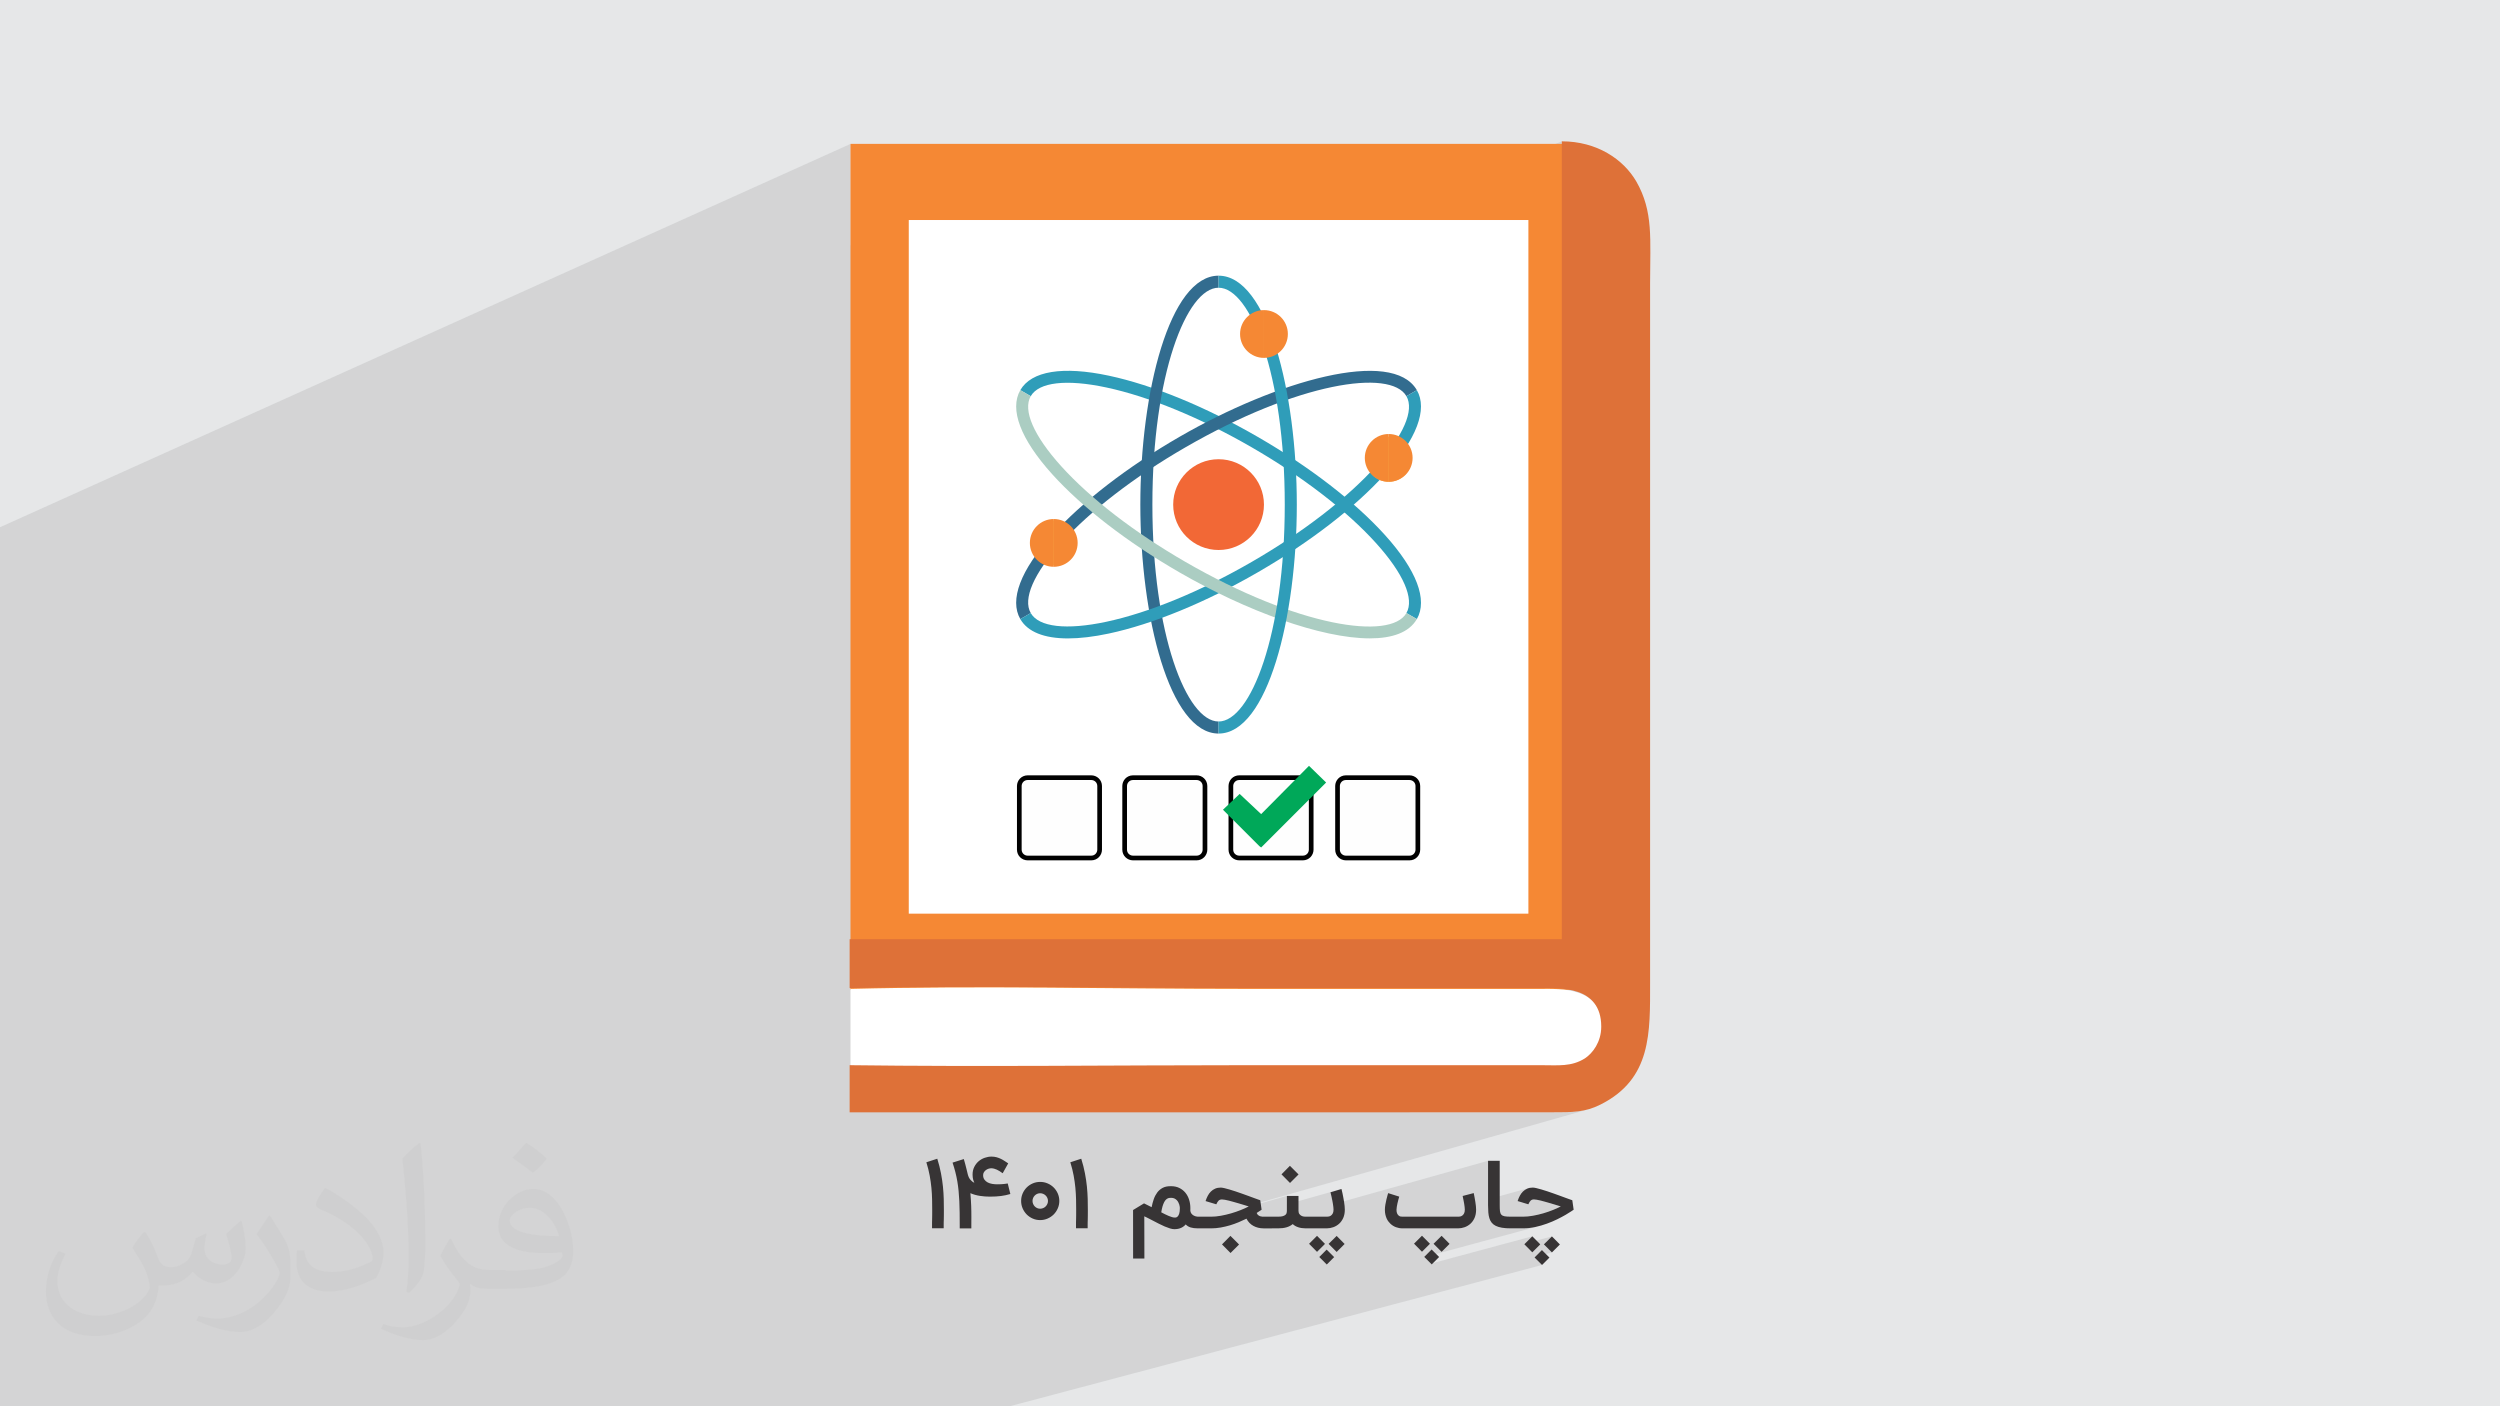
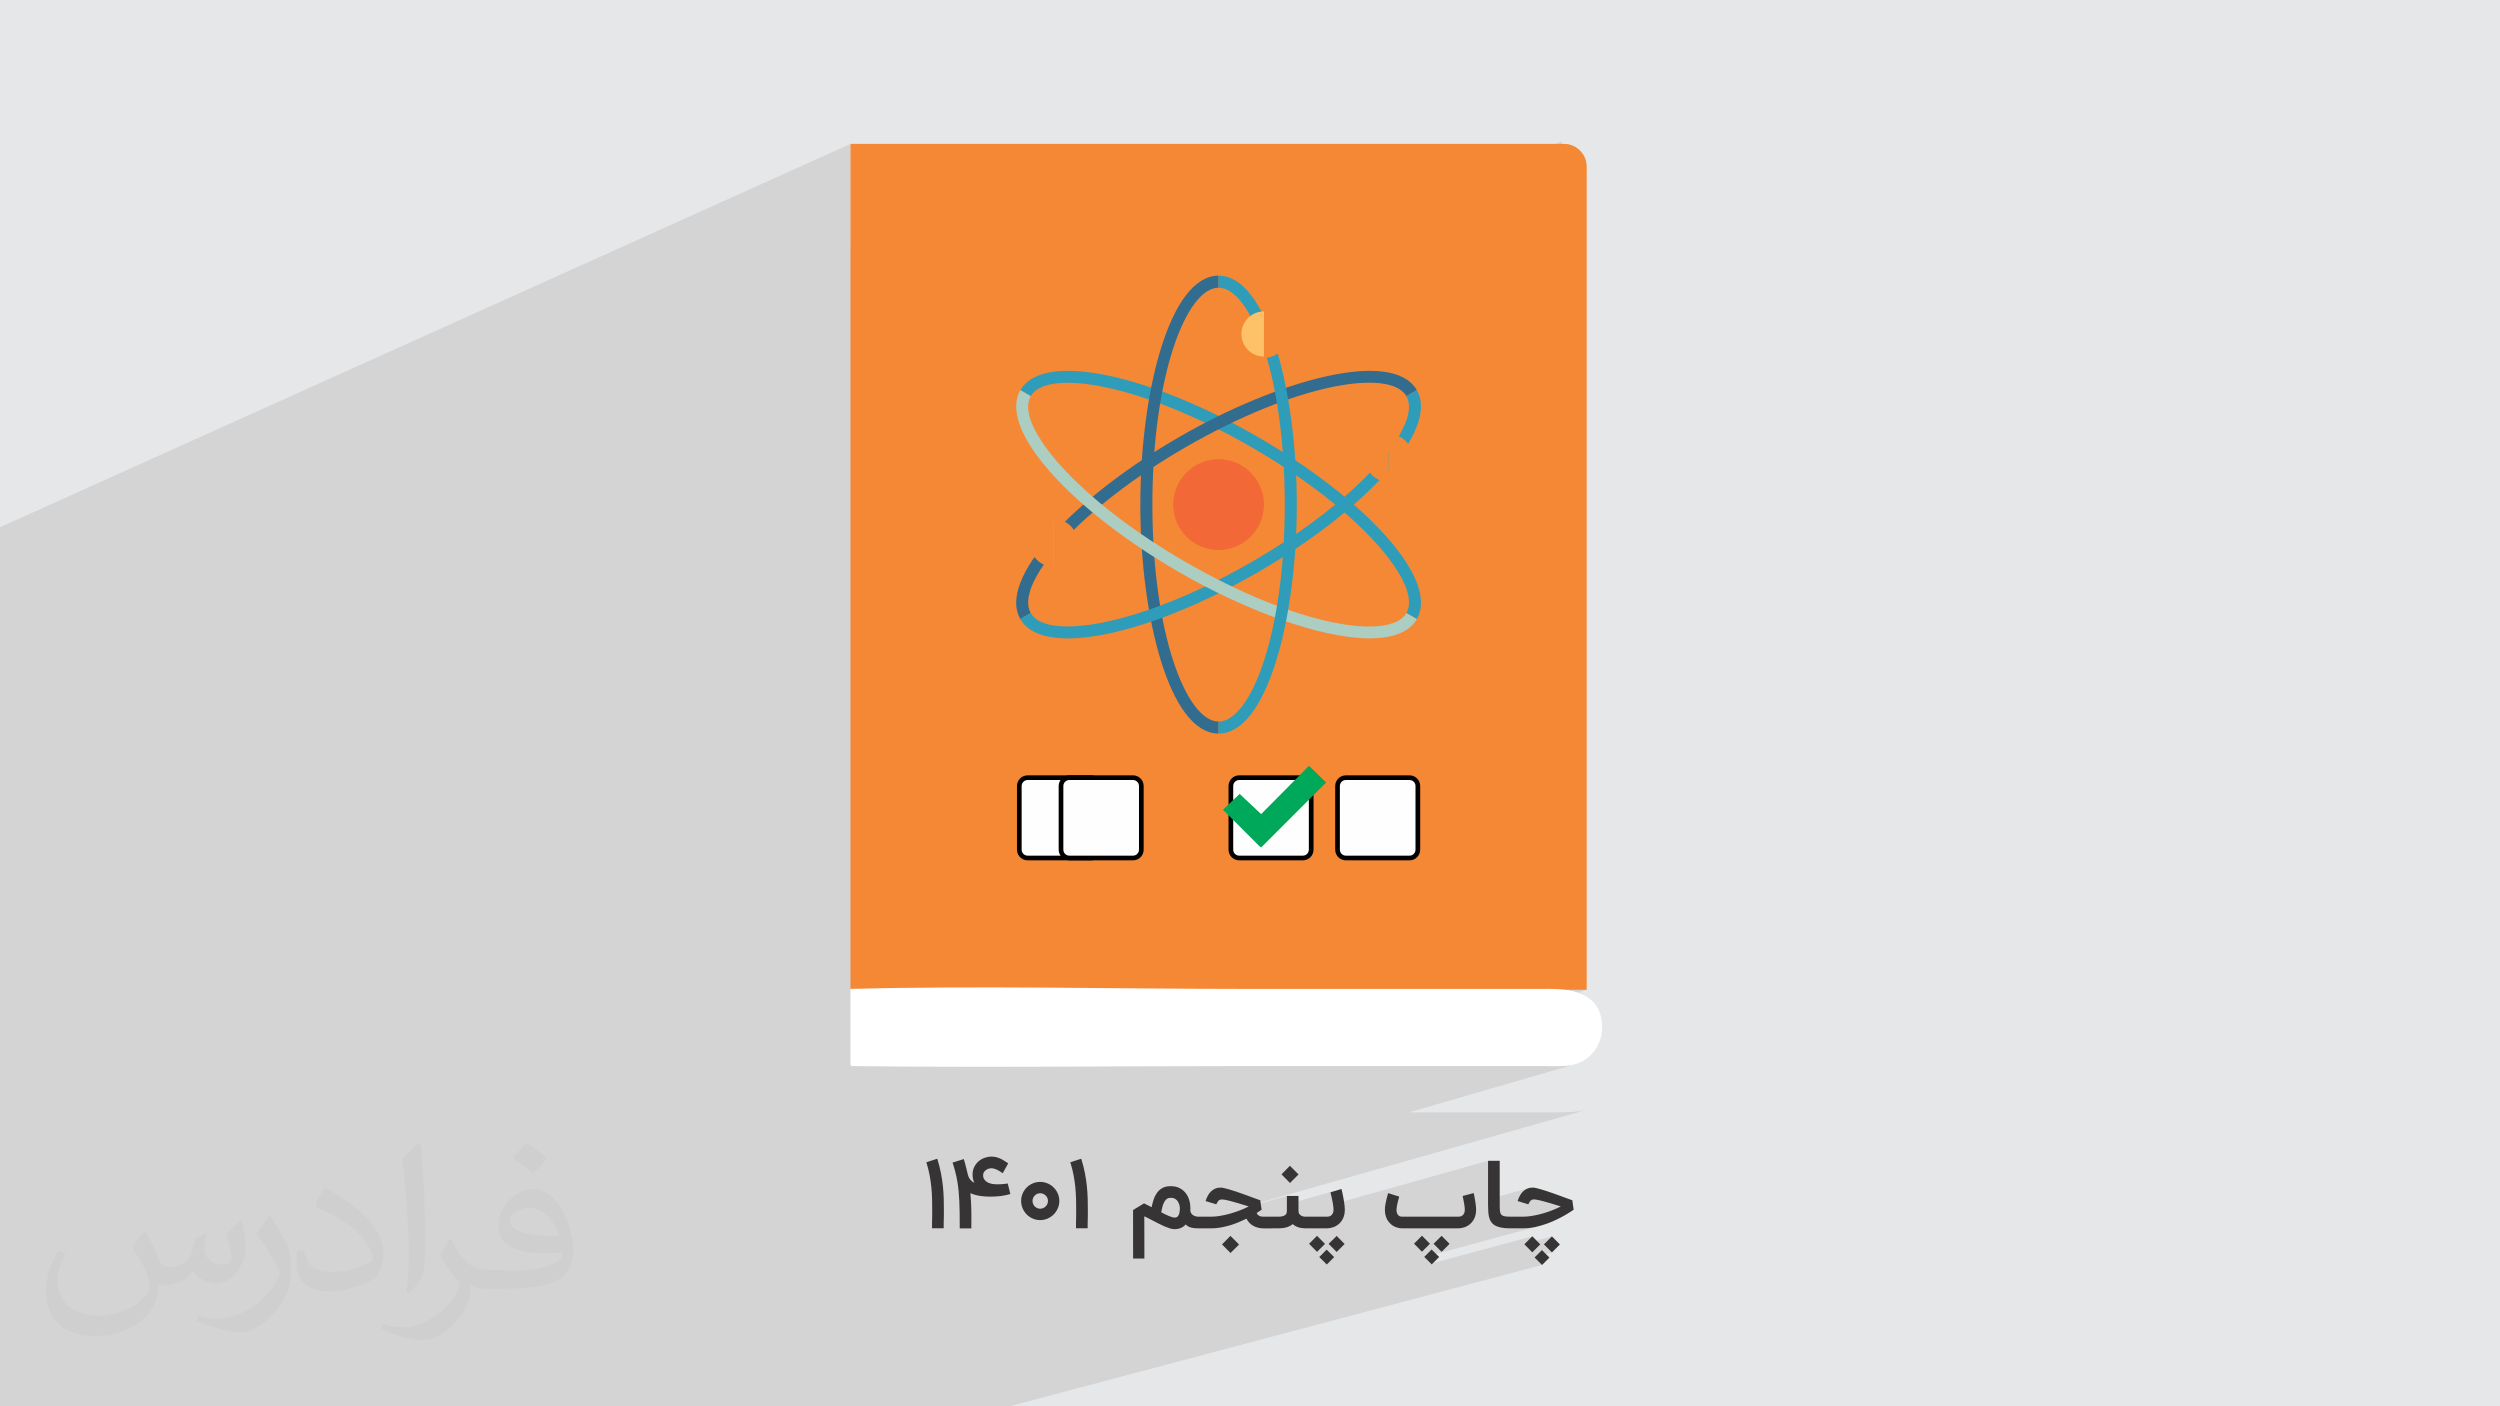
<svg xmlns="http://www.w3.org/2000/svg" xml:space="preserve" width="3.703in" height="2.083in" version="1.1" style="shape-rendering:geometricPrecision; text-rendering:geometricPrecision; image-rendering:optimizeQuality; fill-rule:evenodd; clip-rule:evenodd" viewBox="0 0 3703.33 2083.19">
  <defs>
    <style type="text/css">
   
    .str0 {stroke:#010101;stroke-width:6.94;stroke-miterlimit:2.613}
    .fil4 {fill:#F58834}
    .fil6 {fill:#DE7138}
    .fil15 {fill:#00A859}
    .fil0 {fill:#E6E7E8}
    .fil14 {fill:#FEFEFE}
    .fil5 {fill:white}
    .fil3 {fill:#373435;fill-rule:nonzero}
    .fil11 {fill:#FDC168;fill-rule:nonzero}
    .fil10 {fill:#FBB34D;fill-rule:nonzero}
    .fil13 {fill:#F58834;fill-rule:nonzero}
    .fil12 {fill:#F26836;fill-rule:nonzero}
    .fil9 {fill:#ABCDC2;fill-rule:nonzero}
    .fil7 {fill:#2F9DB9;fill-rule:nonzero}
    .fil8 {fill:#326C8F;fill-rule:nonzero}
    .fil2 {fill:#373435;fill-opacity:0.031}
    .fil1 {fill:#373435;fill-opacity:0.102}
   
  </style>
  </defs>
  <g id="Layer_x0020_1">
    <polygon class="fil0" points="-0,0 3703.33,0 3703.33,2083.19 -0,2083.19 " />
    <polygon class="fil1" points="58.06,2083.19 16.87,2083.19 -0,2083.19 -0,2058.45 -0,2041.93 -0,2040.61 -0,1982.36 -0,1981.24 -0,1980.89 -0,1978.3 -0,1947.11 -0,1946.63 -0,1921.57 -0,1908.11 -0,1904.89 -0,1904.4 -0,1882.66 -0,1882.66 -0,1881.55 -0,1880.06 -0,1878.61 -0,1874.6 -0,1872.26 -0,1864.91 -0,1861.65 -0,1861.12 -0,1834.59 -0,1833.55 -0,1830.57 -0,1823.3 -0,1820.63 -0,1817.51 -0,1816.96 -0,1816.43 -0,1812.24 -0,1799.71 -0,1794.16 -0,1789.65 -0,1786.26 -0,1778.91 -0,1775.43 -0,1740.84 -0,1733.42 -0,1718.36 -0,1716.15 -0,1702.59 -0,1701.23 -0,1694.48 -0,1686.98 -0,1671.53 -0,1664.66 -0,1661.5 -0,1656.17 -0,1649.76 -0,1552.08 -0,1547.19 -0,1542.43 -0,1531.17 -0,1529.63 -0,1518.89 -0,1498.61 -0,1492.7 -0,1488.96 -0,1485.25 -0,1485.14 -0,1483.31 -0,1482.63 -0,1479.94 -0,1463.6 -0,1458.46 -0,1445.67 -0,1443.46 -0,1434.39 -0,1432.59 -0,1432.3 -0,1430.62 -0,1426.8 -0,1425.49 -0,1423.48 -0,1411.32 -0,1395.62 -0,1391.43 -0,1391.07 -0,1390.43 -0,1387.95 -0,1385.52 -0,1377.63 -0,1372.57 -0,1371.8 -0,1371.43 -0,1369.63 -0,1335.71 -0,1329.98 -0,1320.26 -0,1314.05 -0,1275.71 -0,1273.95 -0,1273.48 -0,1271.85 -0,1234.4 -0,1232.94 -0,1232.28 -0,1232.02 -0,1214.69 -0,1214.15 -0,1212.38 -0,1204.51 -0,1198.59 -0,1191.47 -0,1182.25 -0,1164.33 -0,1162.54 -0,1149.41 -0,1146.35 -0,913.24 -0,780.98 1259.85,213.16 1259.85,363.59 1346.19,325.92 2029.04,325.92 2313.57,209.35 2313.57,1391.29 2077.68,1463.65 2280.56,1463.65 2286.4,1463.63 2292.87,1463.61 2299.84,1463.7 2307.16,1464.01 2314.7,1464.63 2322.31,1465.66 2324.9,1466.19 2350.39,1466.19 2338.3,1469.81 2344.22,1472.24 2350.75,1475.93 2356.65,1480.53 2361.79,1486.15 2366.04,1492.88 2369.24,1500.83 2371.26,1510.09 2371.97,1520.78 2371.82,1524.99 2371.4,1529.05 2370.72,1532.95 2369.81,1536.69 2368.68,1540.27 2367.35,1543.68 2365.85,1546.92 2364.19,1549.98 2362.41,1552.87 2360.5,1555.57 2358.51,1558.09 2356.44,1560.42 2354.32,1562.55 2352.17,1564.49 2350,1566.22 2347.85,1567.76 2344.06,1569.96 2340.28,1571.83 2336.51,1573.41 2332.74,1574.7 2317.99,1578.98 2319.61,1578.86 2323.49,1578.43 2327.3,1577.81 2331.04,1577 2334.72,1575.96 2087.37,1647.73 2295.8,1647.73 2297.07,1647.73 2303.08,1647.73 2308.77,1647.71 2314.16,1647.66 2319.28,1647.56 2324.17,1647.38 2328.84,1647.13 2333.34,1646.78 2337.69,1646.3 2341.92,1645.7 2346.06,1644.94 2350.15,1644.02 2354.2,1642.91 1848.07,1786.57 1848.19,1786.61 1849,1786.86 1849.78,1787.11 1848.51,1787.77 1847.69,1788.18 1906.3,1771.55 1906.3,1784.14 1987.15,1761.29 1970.83,1766.19 1970.91,1766.47 1970.99,1766.78 1971.07,1767.11 1971.17,1767.47 1971.27,1767.85 1971.37,1768.27 1971.48,1768.7 1971.59,1769.17 1971.71,1769.65 1971.83,1770.14 1971.95,1770.64 1972.07,1771.16 1972.2,1771.7 1972.32,1772.25 1972.44,1772.81 1972.56,1773.39 1972.69,1773.98 1972.81,1774.57 1972.94,1775.18 1973.07,1775.79 1973.2,1776.41 1973.32,1777.04 1973.45,1777.68 1973.58,1778.32 1973.7,1778.97 1973.83,1779.61 1973.95,1780.26 1974.07,1780.89 1974.19,1781.53 1974.3,1782.17 1974.41,1782.8 1974.52,1783.43 1974.61,1784 2204.3,1719.48 2204.3,1776.58 2264.19,1760.06 2263.24,1760.38 2262.32,1760.75 2261.43,1761.16 2260.57,1761.61 2259.74,1762.09 2258.93,1762.61 2258.15,1763.16 2257.4,1763.74 2256.67,1764.37 2255.97,1765.03 2255.3,1765.72 2254.66,1766.43 2254.04,1767.18 2253.44,1767.96 2252.87,1768.77 2252.33,1769.61 2251.81,1770.48 2251.32,1771.38 2250.85,1772.3 2250.4,1773.24 2249.97,1774.19 2249.56,1775.15 2249.16,1776.13 2248.79,1777.13 2248.43,1778.14 2248.09,1779.17 2254.84,1781.2 2270.02,1777.04 2270.34,1776.97 2270.67,1776.91 2271.02,1776.85 2271.38,1776.81 2271.75,1776.79 2272.13,1776.77 2272.52,1776.76 2272.92,1776.77 2273.35,1776.79 2273.82,1776.83 2274.33,1776.88 2274.87,1776.94 2275.44,1777.03 2276.04,1777.13 2276.69,1777.25 2277.35,1777.37 2278.04,1777.51 2278.76,1777.65 2279.49,1777.81 2280.25,1777.98 2281.03,1778.16 2281.84,1778.35 2282.67,1778.55 2283.5,1778.76 2284.35,1778.99 2285.22,1779.22 2286.11,1779.45 2287.01,1779.69 2287.93,1779.94 2288.86,1780.2 2289.81,1780.48 2290.76,1780.74 2291.72,1781.01 2292.68,1781.28 2293.64,1781.56 2294.6,1781.84 2295.57,1782.12 2296.54,1782.4 2297.52,1782.69 2298.48,1782.97 2299.44,1783.26 2300.4,1783.55 2301.36,1783.84 2302.31,1784.13 2303.25,1784.41 2304.19,1784.7 2305.11,1784.98 2306.03,1785.27 2306.93,1785.55 2307.81,1785.82 2308.69,1786.09 2309.54,1786.35 2310.38,1786.61 2311.21,1786.86 2312.03,1787.11 2310.75,1787.77 2309.41,1788.43 2308.02,1789.09 2306.58,1789.75 2305.08,1790.42 2303.52,1791.09 2301.91,1791.76 2300.24,1792.44 2298.54,1793.11 2296.81,1793.76 2295.07,1794.4 2293.3,1795.02 2291.51,1795.62 2289.69,1796.21 2287.85,1796.78 2285.98,1797.34 2284.11,1797.87 2235.25,1811.16 2235.25,1819.55 2236.16,1819.57 2238.03,1819.59 2256.28,1819.59 2258.53,1819.56 2260.78,1819.46 2263.04,1819.31 2265.28,1819.09 2267.53,1818.81 2269.78,1818.46 2272.01,1818.07 2274.25,1817.61 2276.48,1817.09 2278.69,1816.55 2280.87,1815.97 2110.09,1862.18 2119.7,1871.81 2269.85,1831.35 2258.97,1842.23 2298.93,1831.49 2287,1843.28 2298.93,1855.24 2274.04,1861.89 2273.2,1862.72 2284.28,1873.83 1495.5,2083.19 1446.38,2083.19 1444.24,2083.19 1418.47,2083.19 1416.82,2083.19 1391.9,2083.19 1364.72,2083.19 1362.45,2083.19 1340.4,2083.19 1335.26,2083.19 1293.18,2083.19 1291.86,2083.19 1290.09,2083.19 1266.23,2083.19 1264.51,2083.19 1263.69,2083.19 1262.69,2083.19 1238.36,2083.19 1235.34,2083.19 1224.81,2083.19 1211.2,2083.19 1209.5,2083.19 1205.72,2083.19 1198.18,2083.19 1196.25,2083.19 1182.34,2083.19 1170.91,2083.19 1153.54,2083.19 1148.23,2083.19 1146.81,2083.19 1140.76,2083.19 1139.17,2083.19 1121.39,2083.19 1119.41,2083.19 1095.64,2083.19 1092.73,2083.19 1068.5,2083.19 1067.34,2083.19 1042.6,2083.19 1040.17,2083.19 1020.32,2083.19 1006.54,2083.19 992.02,2083.19 989.53,2083.19 962.28,2083.19 957.24,2083.19 952.62,2083.19 950.01,2083.19 942.56,2083.19 939.93,2083.19 933.09,2083.19 929.61,2083.19 922.58,2083.19 915.49,2083.19 909.3,2083.19 899.97,2083.19 898.56,2083.19 883.77,2083.19 871.08,2083.19 861.44,2083.19 848.9,2083.19 847.98,2083.19 843.83,2083.19 841.16,2083.19 817.76,2083.19 815.45,2083.19 807.85,2083.19 806.83,2083.19 806.34,2083.19 803.07,2083.19 785.54,2083.19 768.27,2083.19 767.18,2083.19 760.82,2083.19 752.89,2083.19 751.46,2083.19 736.43,2083.19 723.37,2083.19 712.49,2083.19 700.26,2083.19 692.5,2083.19 679.58,2083.19 677.87,2083.19 676.71,2083.19 672.18,2083.19 667.97,2083.19 660.09,2083.19 651.67,2083.19 637.2,2083.19 637.03,2083.19 603.66,2083.19 593.48,2083.19 586.53,2083.19 581.14,2083.19 573.7,2083.19 553.2,2083.19 538.66,2083.19 535.32,2083.19 519.57,2083.19 497.41,2083.19 481.62,2083.19 464.99,2083.19 458.93,2083.19 442.89,2083.19 442.72,2083.19 430.2,2083.19 411.61,2083.19 373.12,2083.19 367.64,2083.19 366.25,2083.19 332.26,2083.19 327.1,2083.19 288.75,2083.19 288.39,2083.19 235.46,2083.19 224.51,2083.19 214.35,2083.19 213.63,2083.19 180.33,2083.19 178.52,2083.19 177.44,2083.19 " />
    <path class="fil2" d="M216.02 1826.17c7,11 12,21 16,32 3,7 5,19 21,19 5,0 11,-1 17,-5 7,-3 12,-9 14,-17l6 -21 15 -7 1 1c-2,8 -3,16 -3,21 0,18 15,24 27,24 7,0 13,-3 13,-10 0,-8 -4,-22 -8,-35 7,-7 14,-14 22,-20l1 1c4,15 6,30 6,40 0,10 -4,20 -8,27 -7,14 -20,25 -36,25 -12,0 -25,-6 -34,-17l-1 0c-9,11 -22,20 -43,20l-7 0c-1,14 -4,24 -9,33 -13,25 -50,42 -85.01,42 -49,0 -73.01,-28 -73.01,-66 0,-23 8,-45 19,-60l10 4c-7,14 -12,27 -12,40 0,35 29,52 62,52 31,0 68.01,-19 75.01,-42 -3,-25 -12,-36 -26,-59 4,-7 10,-15 17,-23l1 0 0 0 0 0 0 0 0 0 2 1 0 0 0.02 -0.01zm564.05 -133.01c10,6 20,14 30,23 -6,8 -12,15 -21,21 -10,-8 -20,-15 -30,-22 7,-8 14,-15 20,-22l0 0 0 0 0 0 0 0 1 0 0 0 0 -0zm5 96.01c-17,0 -30,11 -30,19 0,17 33,23 73.01,23 -5,-20 -22,-42 -43,-42zm-37 93.01c22,0 41,-1 55,-4 16,-4 30,-12 30,-18 0,-1 0,-3 -1,-5 -9,1 -19,1 -29,1 -29,0 -52,-7 -61,-23 -2,-5 -4,-10 -4,-16 0,-16 7,-32 19,-42 10,-9 21,-14 33,-14 20,0 37,16 48,42 6,14 11,30 11,51 0,14 -4,25 -12,34 -16,15 -45,21 -90.01,21l-20 0 0 0 -5 0c-11,0 -19,-2 -25,-7l-1 0c0,3 1,5 1,7 0,10 -3,23 -10,33 -20,30 -42,43 -60,43 -19,0 -42,-7 -63,-17l4 -7c7,3 16,5 29,5 34,0 78.01,-33 84.01,-64 -1,-3 -4,-6 -7,-10 -10,-12 -16,-22 -22,-32 5,-10 10,-18 14,-25l2 0c14,29 28,46 57,46l5 0 0 0 21 0 0 0 0 0 0 0 0 0 -3 1 0 0 -0 -0zm-146.01 31c2,-14 3,-29 3,-43l0 -21c0,-39 -5,-96.01 -9,-133.01 7,-8 17,-17 25,-23l2 1c5,47 7,101.01 7,151.01 0,13 -1,26 -2,35 -1,12 -8,21 -22,35l-3 -1 -1 -1 0 0 -0 0zm-151.02 -62.01c1,18 10,33 41,33 20,0 36,-5 55,-14 3,-1 5,-3 5,-5 0,-12 -9,-27 -24,-41 -14,-13 -34,-25 -52,-32 -6,-3 -8,-5 -8,-8 0,-5 7,-16 13,-24l2 0c20,11 43,27 60,44 15,16 25,33 25,51 0,13 -4,26 -11,38 -22,11 -46,20 -70.01,20 -29,0 -48,-14 -48,-45 0,-3 0,-9 1,-16l10 0 0 0 0 0 0 0 0 0 1 -1 0 0 0 0zm-52 -52l18 29c7,11 13,22 13,41l0 24c0,19 -12,39 -32,60 -15,14 -29,20 -42,20 -19,0 -40,-6 -65,-17l3 -7c8,2 17,4 28,4 36,0 72.01,-26 89.01,-58 2,-4 3,-7 3,-9 0,-4 -2,-8 -4,-11 -9,-17 -19,-33 -30,-47 6,-9 12,-18 18,-27l1 0 0 0 0 0 0 0 0 0 0 -2 0 0 0 -0z" />
    <g id="_2533695271200">
      <path class="fil3" d="M1380.66 1819.5c0,-0.76 0,-1.7 0,-2.78 0,-1.05 0,-2.15 0,-3.31 0,-1.17 0,-2.3 0.02,-3.41 0.03,-1.1 0.06,-2.12 0.09,-3.06l0 0.06c0.06,-2.21 0.08,-4.51 0.11,-6.89 0.03,-2.38 0.03,-4.9 0.03,-7.54 0,-5.1 -0.06,-10.38 -0.17,-15.82 -0.11,-5.47 -0.45,-11.13 -0.99,-17.03 -0.57,-5.92 -1.42,-12.02 -2.58,-18.34 -1.16,-6.32 -2.81,-12.87 -4.93,-19.67l16.18 -5.27c2.35,7.54 4.2,14.76 5.5,21.68 1.33,6.92 2.29,13.52 2.92,19.83 0.62,6.32 1.02,12.39 1.16,18.17 0.15,5.78 0.2,11.34 0.2,16.64 0,2.67 0,5.19 -0.03,7.63 -0.03,2.41 -0.06,4.74 -0.11,6.97 -0.03,0.91 -0.09,1.93 -0.11,3 0,1.11 -0.03,2.18 -0.03,3.31 0,1.1 0,2.15 0,3.17 0,1.02 0,1.9 0,2.64l-17.26 0zm96.24 -65.15c1.3,0 2.58,-0.03 3.82,-0.06 1.25,0 2.5,-0.06 3.74,-0.17 1.24,-0.08 2.55,-0.2 3.91,-0.37 1.39,-0.17 2.84,-0.39 4.42,-0.65l3.88 15.62c-2.41,0.68 -4.7,1.28 -6.94,1.76 -2.21,0.48 -4.51,0.88 -6.86,1.19 -2.38,0.28 -4.87,0.52 -7.54,0.69 -2.67,0.17 -5.67,0.26 -8.98,0.26 -4.82,0 -9.72,-0.37 -14.68,-1.11 -4.99,-0.76 -9.72,-2.09 -14.2,-4.02 0.28,3.74 0.51,7.17 0.74,10.26 0.2,3.09 0.34,6.04 0.45,8.81 0.09,2.78 0.14,5.47 0.2,8.13 0.06,2.64 0.06,5.35 0.06,8.16 0,1.96 0,3.94 -0.03,5.95 -0.02,2.02 -0.02,4.2 -0.02,6.55l0 4.31 -17.21 0 0 -4.37c0,-6.8 -0.06,-13.18 -0.11,-19.1 -0.06,-5.93 -0.23,-11.51 -0.48,-16.78 -0.26,-5.27 -0.63,-10.32 -1.07,-15.14 -0.45,-4.81 -1.1,-9.52 -1.87,-14.17 -0.79,-4.62 -1.75,-9.21 -2.92,-13.8 -1.16,-4.59 -2.55,-9.26 -4.17,-14.08l16.67 -5.27c0.74,2.41 1.42,4.79 2.04,7.14 0.62,2.35 1.25,4.76 1.84,7.22 0.37,1.33 0.71,2.72 1,4.11 0.31,1.42 0.65,2.84 1.02,4.22 0.82,3.26 2.12,5.95 3.91,8 1.79,2.07 3.71,3.57 5.81,4.56 -0.29,-0.71 -0.59,-1.45 -0.91,-2.24 -0.34,-0.77 -0.62,-1.67 -0.88,-2.67 -0.25,-0.99 -0.45,-2.1 -0.62,-3.29 -0.15,-1.22 -0.23,-2.56 -0.23,-4.03 0,-4.22 0.83,-7.96 2.47,-11.28 1.65,-3.31 3.8,-6.12 6.43,-8.42 2.67,-2.26 5.67,-4.02 9.04,-5.19 3.34,-1.19 6.72,-1.78 10.09,-1.78 2.69,0 5.19,0.31 7.45,0.94 2.3,0.62 4.45,1.45 6.44,2.41 1.98,0.96 3.89,2.05 5.64,3.24 1.78,1.16 3.54,2.32 5.24,3.43l-8.19 14.65c-1.61,-1.17 -3.14,-2.19 -4.56,-3.09 -1.44,-0.91 -2.83,-1.67 -4.16,-2.27 -1.36,-0.59 -2.67,-1.07 -3.94,-1.42 -1.24,-0.34 -2.58,-0.54 -3.91,-0.59l-0.43 0c-1.19,0 -2.5,0.2 -3.89,0.63 -1.39,0.43 -2.66,1.08 -3.88,1.95 -1.19,0.88 -2.21,1.96 -3,3.23 -0.82,1.25 -1.22,2.72 -1.22,4.34 0,2.63 0.63,4.82 1.87,6.57 1.25,1.76 2.86,3.17 4.82,4.22 1.96,1.02 4.17,1.76 6.63,2.19 2.44,0.39 4.88,0.63 7.29,0.63zm63.91 53.02c-3.88,0 -7.54,-0.76 -10.97,-2.27 -3.43,-1.5 -6.41,-3.54 -8.96,-6.09 -2.52,-2.58 -4.53,-5.58 -6.04,-9.04 -1.48,-3.43 -2.21,-7.12 -2.21,-11 0,-3.88 0.73,-7.54 2.21,-10.97 1.5,-3.43 3.51,-6.41 6.04,-8.96 2.55,-2.55 5.53,-4.56 8.96,-6.04 3.43,-1.48 7.09,-2.21 10.97,-2.21 3.88,0 7.57,0.73 11,2.21 3.46,1.47 6.46,3.49 9.04,6.04 2.55,2.55 4.59,5.53 6.09,8.96 1.5,3.43 2.27,7.09 2.27,10.97 0,3.88 -0.76,7.57 -2.27,11 -1.5,3.46 -3.54,6.46 -6.09,9.04 -2.58,2.55 -5.58,4.59 -9.04,6.09 -3.43,1.5 -7.11,2.27 -11,2.27zm0 -39.79c-1.56,0 -3.03,0.31 -4.39,0.91 -1.37,0.59 -2.56,1.42 -3.57,2.44 -1.02,1.02 -1.84,2.21 -2.44,3.6 -0.6,1.39 -0.91,2.89 -0.91,4.45 0,1.59 0.31,3.06 0.91,4.48 0.59,1.41 1.42,2.63 2.44,3.68 1.02,1.05 2.21,1.87 3.57,2.46 1.36,0.59 2.83,0.91 4.39,0.91 1.59,0 3.06,-0.31 4.48,-0.91 1.41,-0.59 2.63,-1.41 3.68,-2.46 1.05,-1.05 1.87,-2.27 2.5,-3.68 0.63,-1.42 0.93,-2.89 0.93,-4.48 0,-1.56 -0.31,-3.06 -0.93,-4.45 -0.63,-1.39 -1.44,-2.58 -2.5,-3.6 -1.05,-1.02 -2.27,-1.84 -3.68,-2.44 -1.42,-0.59 -2.89,-0.91 -4.48,-0.91zm53.11 51.92c0,-0.76 0,-1.7 0,-2.78 0,-1.05 0,-2.15 0,-3.31 0,-1.17 0,-2.3 0.02,-3.41 0.03,-1.1 0.06,-2.12 0.09,-3.06l0 0.06c0.06,-2.21 0.08,-4.51 0.11,-6.89 0.03,-2.38 0.03,-4.9 0.03,-7.54 0,-5.1 -0.06,-10.38 -0.17,-15.82 -0.11,-5.47 -0.45,-11.13 -0.99,-17.03 -0.57,-5.92 -1.42,-12.02 -2.58,-18.34 -1.16,-6.32 -2.81,-12.87 -4.93,-19.67l16.18 -5.27c2.35,7.54 4.2,14.76 5.5,21.68 1.33,6.92 2.29,13.52 2.92,19.83 0.62,6.32 1.02,12.39 1.16,18.17 0.15,5.78 0.2,11.34 0.2,16.64 0,2.67 0,5.19 -0.03,7.63 -0.03,2.41 -0.06,4.74 -0.11,6.97 -0.03,0.91 -0.09,1.93 -0.11,3 0,1.11 -0.03,2.18 -0.03,3.31 0,1.1 0,2.15 0,3.17 0,1.02 0,1.9 0,2.64l-17.26 0zm140.65 -62.38c4.68,0 8.79,0.85 12.35,2.61 3.57,1.73 6.55,4.08 8.99,7.03 2.44,2.98 4.28,6.41 5.53,10.34 1.24,3.94 1.87,8.08 1.87,12.42 0,0.62 0,1.19 0,1.78 0,0.57 -0.03,1.1 -0.08,1.62 0.11,1.9 0.62,3.45 1.53,4.65 0.94,1.21 1.98,2.15 3.2,2.86 1.19,0.68 2.41,1.17 3.6,1.45 1.22,0.28 2.13,0.43 2.78,0.43l1.95 0 0 17.29 -1.95 0c-4.19,0 -7.77,-0.46 -10.66,-1.36 -2.89,-0.91 -5.3,-2.41 -7.26,-4.48 -1.33,1.58 -2.75,2.83 -4.25,3.74 -1.5,0.93 -3,1.64 -4.5,2.12 -1.53,0.48 -2.95,0.83 -4.28,0.96 -1.33,0.17 -2.52,0.26 -3.54,0.26 -1.96,0 -4.17,-0.37 -6.63,-1.11 -2.47,-0.76 -5.1,-1.73 -7.91,-2.92 -2.8,-1.22 -5.75,-2.61 -8.81,-4.17 -3.09,-1.58 -6.18,-3.17 -9.26,-4.79 -1.17,-0.59 -2.24,-1.16 -3.23,-1.67 -0.99,-0.52 -1.96,-0.99 -2.92,-1.5 -0.93,-0.48 -1.9,-0.96 -2.86,-1.44 -0.99,-0.48 -2.01,-0.99 -3.15,-1.5 0,10.46 0.03,20.92 0.09,31.35 0.06,10.43 0.06,20.86 0.06,31.26l-16.72 0 -0.06 -71.9 16.24 -9.86 11.26 5.64c0.76,-4.02 1.81,-7.94 3.11,-11.7 1.28,-3.77 3.04,-7.11 5.19,-10.03 2.19,-2.92 4.9,-5.22 8.19,-6.95 3.12,-1.61 6.92,-2.41 11.39,-2.41l0.76 0zm5.27 46.48c0.43,0 1.05,-0.03 1.9,-0.09 0.87,-0.08 1.75,-0.54 2.63,-1.36 0.91,-0.82 1.7,-2.21 2.38,-4.16 0.65,-1.93 1,-4.76 1,-8.48 0,-0.4 -0.06,-1.07 -0.17,-2.02 -0.11,-0.91 -0.34,-1.95 -0.68,-3.09 -0.37,-1.14 -0.83,-2.27 -1.45,-3.46 -0.59,-1.19 -1.39,-2.26 -2.35,-3.23 -0.96,-0.96 -2.13,-1.76 -3.46,-2.41 -1.36,-0.62 -2.95,-0.93 -4.79,-0.93 -0.86,0 -1.7,0.06 -2.58,0.14 -0.88,0.12 -1.76,0.37 -2.67,0.83 -0.91,0.43 -1.79,1.1 -2.69,2.01 -0.88,0.88 -1.7,2.13 -2.52,3.71 -0.8,1.56 -1.56,3.54 -2.3,5.95 -0.71,2.41 -1.33,5.36 -1.9,8.81 1.81,0.96 3.65,1.93 5.55,2.86 1.9,0.91 3.71,1.76 5.44,2.49 1.73,0.74 3.37,1.33 4.87,1.76 1.5,0.45 2.75,0.65 3.77,0.65zm129.03 -11.65c-0.22,0.14 -0.96,0.63 -2.21,1.5 -1.24,0.85 -2.95,1.96 -5.07,3.29 0.45,1.39 1.17,2.46 2.15,3.24 0.96,0.76 1.95,1.3 2.98,1.67 1.02,0.34 1.98,0.54 2.89,0.57 0.88,0.06 1.53,0.09 1.9,0.09l12.69 0 0 17.29 -12.69 0c-5.5,-0.06 -10.46,-1.28 -14.83,-3.66 -4.36,-2.38 -7.79,-5.95 -10.23,-10.71 -3.57,1.76 -7.4,3.48 -11.54,5.24 -4.11,1.73 -8.42,3.26 -12.89,4.62 -4.51,1.33 -9.1,2.41 -13.83,3.26 -4.7,0.83 -9.43,1.25 -14.14,1.25l-20.69 0 0 -17.29 20.69 0c4.54,0 9.39,-0.46 14.51,-1.39 5.13,-0.93 10.2,-2.13 15.19,-3.57 4.99,-1.47 9.75,-3.09 14.26,-4.9 4.53,-1.81 8.44,-3.57 11.76,-5.33 -2.07,-0.65 -4.37,-1.36 -6.86,-2.13 -2.5,-0.76 -5.04,-1.53 -7.62,-2.3 -2.61,-0.76 -5.16,-1.5 -7.71,-2.21 -2.55,-0.73 -4.93,-1.36 -7.14,-1.93 -2.24,-0.54 -4.22,-0.99 -5.98,-1.3 -1.76,-0.34 -3.15,-0.48 -4.17,-0.48 -1.08,0 -2.01,0.11 -2.81,0.37 -0.82,0.26 -1.56,0.68 -2.18,1.24 -0.66,0.6 -1.25,1.33 -1.81,2.27 -0.57,0.94 -1.13,2.04 -1.73,3.32l-15.9 -4.79c0.88,-2.78 1.96,-5.36 3.23,-7.79 1.27,-2.44 2.81,-4.56 4.65,-6.35 1.81,-1.81 3.94,-3.23 6.35,-4.28 2.41,-1.05 5.16,-1.56 8.25,-1.56 1.22,0 2.92,0.26 5.16,0.76 2.21,0.51 4.73,1.19 7.57,2.02 2.8,0.82 5.84,1.78 9.04,2.83 3.23,1.08 6.46,2.19 9.69,3.35 3.23,1.16 6.38,2.3 9.44,3.4 3.06,1.11 5.81,2.13 8.24,3.04 2.46,0.87 4.5,1.64 6.18,2.24 1.68,0.59 2.75,0.96 3.2,1.11l2.01 14.03zm-58.69 51.41l12.5 -12.65 12.78 12.78 -12.64 12.61 -12.64 -12.75zm128.1 -41.07l0 17.29 -4.39 0c-3.91,0 -7.51,-0.54 -10.74,-1.61 -3.26,-1.05 -5.98,-2.64 -8.19,-4.71 -2.61,2.19 -5.67,3.77 -9.21,4.79 -3.54,1.02 -7.57,1.53 -12.1,1.53l-12.3 0 0 -17.29 12.3 0c2.83,0 5.07,-0.26 6.77,-0.8 1.67,-0.54 2.95,-1.19 3.8,-1.98 0.88,-0.8 1.41,-1.67 1.67,-2.64 0.25,-0.96 0.4,-1.93 0.4,-2.83l0 -22.5 17.2 0 0 21.99c0,2.1 0.45,3.72 1.39,4.91 0.94,1.19 1.98,2.07 3.15,2.64 1.19,0.59 2.35,0.93 3.52,1.05 1.16,0.11 1.95,0.17 2.35,0.17l4.39 0zm-39.96 -62.72l12.47 -12.64 12.78 12.78 -12.64 12.65 -12.61 -12.78zm88.82 21.71c0.09,0.31 0.28,1.07 0.57,2.27 0.31,1.22 0.65,2.69 1.02,4.42 0.36,1.73 0.73,3.66 1.13,5.78 0.4,2.15 0.77,4.28 1.13,6.43 0.34,2.15 0.63,4.25 0.82,6.29 0.2,2.02 0.31,3.8 0.31,5.33 0,4.76 -0.8,8.9 -2.35,12.39 -1.58,3.52 -3.62,6.37 -6.18,8.64 -2.55,2.27 -5.41,3.97 -8.59,5.07 -3.17,1.11 -6.35,1.68 -9.52,1.68l-29.93 0 0 -17.29 30.41 0c0.54,0 1.33,-0.09 2.38,-0.26 1.05,-0.15 2.1,-0.57 3.12,-1.28 1.05,-0.68 1.96,-1.75 2.75,-3.14 0.8,-1.42 1.19,-3.35 1.19,-5.81 0,-1.02 -0.09,-2.24 -0.26,-3.71 -0.17,-1.45 -0.37,-3.01 -0.65,-4.68 -0.29,-1.67 -0.59,-3.37 -0.94,-5.1 -0.34,-1.73 -0.68,-3.37 -1.02,-4.93 -0.31,-1.56 -0.65,-2.97 -0.96,-4.22 -0.31,-1.28 -0.57,-2.27 -0.76,-2.98l16.32 -4.9zm-47.98 81.17l11.79 -11.79 11.79 11.93 -11.79 11.81 -11.79 -11.96zm28.94 0.14l11.94 -11.79 11.79 11.93 -11.79 11.82 -11.94 -11.96zm-13.8 19.44l10.93 -10.97 11.11 11.11 -10.96 10.97 -11.08 -11.11zm123.25 -42.45c-3.41,0 -6.66,-0.59 -9.7,-1.73 -3.06,-1.16 -5.78,-2.86 -8.13,-5.07 -0.93,-0.88 -1.87,-1.95 -2.89,-3.2 -0.99,-1.25 -1.87,-2.72 -2.67,-4.44 -0.79,-1.7 -1.41,-3.63 -1.92,-5.78 -0.51,-2.15 -0.77,-4.56 -0.77,-7.26 0,-2.33 0.23,-4.82 0.68,-7.54 0.45,-2.69 0.99,-5.24 1.56,-7.65 0.59,-2.41 1.13,-4.51 1.64,-6.27 0.52,-1.76 0.83,-2.83 0.96,-3.26l8.28 2.64 8.16 2.58c-0.4,1.24 -0.85,2.72 -1.31,4.48 -0.45,1.72 -0.91,3.51 -1.33,5.33 -0.4,1.84 -0.77,3.6 -1.02,5.33 -0.29,1.7 -0.43,3.18 -0.43,4.42 0,2.24 0.31,4.03 0.93,5.39 0.63,1.36 1.39,2.41 2.3,3.12 0.91,0.74 1.78,1.19 2.66,1.36 0.88,0.2 1.93,0.29 3.12,0.29l82.76 0c0.54,0 1.33,-0.09 2.38,-0.26 1.05,-0.15 2.07,-0.57 3.12,-1.28 1.05,-0.68 1.96,-1.75 2.75,-3.14 0.8,-1.42 1.19,-3.35 1.19,-5.81 0,-1.02 -0.09,-2.24 -0.26,-3.71 -0.17,-1.45 -0.37,-3.01 -0.65,-4.68 -0.29,-1.67 -0.59,-3.37 -0.94,-5.1 -0.37,-1.73 -0.68,-3.4 -1.02,-4.96 -0.14,-0.63 -0.26,-1.19 -0.34,-1.76l16.38 -4.28c0.06,0.23 0.09,0.43 0.15,0.63 0.36,1.76 0.73,3.69 1.13,5.81 0.4,2.15 0.77,4.28 1.11,6.43 0.37,2.15 0.62,4.25 0.85,6.29 0.2,2.02 0.31,3.8 0.31,5.33 0,4.76 -0.8,8.9 -2.35,12.39 -1.58,3.52 -3.65,6.37 -6.18,8.64 -2.55,2.27 -5.41,3.97 -8.59,5.07 -3.17,1.11 -6.35,1.68 -9.55,1.68l-82.39 0zm17.09 22.7l11.79 -11.79 11.79 11.93 -11.79 11.81 -11.79 -11.96zm28.94 0.15l11.93 -11.8 11.79 11.94 -11.79 11.82 -11.93 -11.96zm-13.8 19.44l10.94 -10.97 11.11 11.11 -10.97 10.97 -11.08 -11.11zm128.25 -42.28c-5.07,0 -9.47,-0.31 -13.12,-0.94 -3.66,-0.62 -6.72,-1.56 -9.21,-2.78 -2.5,-1.25 -4.51,-2.81 -6.01,-4.7 -1.5,-1.9 -2.67,-4.11 -3.43,-6.66 -0.8,-2.52 -1.31,-5.41 -1.56,-8.65 -0.26,-3.2 -0.4,-6.74 -0.4,-10.66l0 -65.72 17.29 0 0 65.72c0,3.72 0.12,6.69 0.37,8.9 0.26,2.21 0.94,3.94 2.01,5.16 1.11,1.24 2.75,2.04 4.93,2.44 2.21,0.39 5.24,0.59 9.13,0.59l0 17.29zm93.07 -27.63c-0.28,0.2 -1.48,0.99 -3.6,2.43 -2.13,1.42 -4.96,3.18 -8.48,5.25 -3.51,2.04 -7.62,4.22 -12.35,6.55 -4.73,2.32 -9.81,4.48 -15.28,6.46 -5.44,1.98 -11.16,3.63 -17.15,4.96 -5.95,1.3 -11.96,1.98 -17.97,1.98l-21.03 0 0 -17.29 21.03 0c4.54,0 9.38,-0.46 14.51,-1.39 5.13,-0.93 10.2,-2.13 15.19,-3.57 5.02,-1.47 9.75,-3.09 14.25,-4.9 4.54,-1.81 8.44,-3.57 11.79,-5.33 -2.16,-0.65 -4.45,-1.36 -6.91,-2.13 -2.47,-0.76 -5.02,-1.53 -7.6,-2.3 -2.61,-0.76 -5.16,-1.5 -7.71,-2.21 -2.55,-0.73 -4.93,-1.36 -7.14,-1.93 -2.24,-0.54 -4.22,-0.99 -5.98,-1.3 -1.76,-0.34 -3.15,-0.48 -4.17,-0.48 -1.05,0 -2.01,0.11 -2.8,0.37 -0.83,0.26 -1.53,0.68 -2.19,1.24 -0.65,0.6 -1.24,1.33 -1.81,2.27 -0.54,0.94 -1.13,2.04 -1.73,3.32l-15.9 -4.79c0.88,-2.78 1.95,-5.36 3.23,-7.79 1.28,-2.44 2.84,-4.56 4.65,-6.35 1.84,-1.81 3.94,-3.23 6.35,-4.28 2.41,-1.05 5.16,-1.56 8.28,-1.56 1.19,0 2.89,0.26 5.13,0.76 2.21,0.51 4.74,1.19 7.57,2.02 2.81,0.82 5.84,1.78 9.04,2.83 3.23,1.08 6.46,2.19 9.69,3.35 3.23,1.16 6.38,2.3 9.44,3.4 3.06,1.11 5.81,2.13 8.25,3.04 2.47,0.87 4.54,1.64 6.18,2.24 1.67,0.59 2.75,0.96 3.2,1.11l2.02 14.03zm-73.04 51.18l11.79 -11.79 11.79 11.93 -11.79 11.81 -11.79 -11.96zm28.94 0.15l11.93 -11.79 11.8 11.93 -11.8 11.82 -11.93 -11.96zm-13.81 19.44l10.94 -10.97 11.11 11.11 -10.96 10.97 -11.09 -11.11z" />
      <path class="fil4" d="M1259.86 1466.19l1090.53 0 0 -1220.02c0,-17.78 -15.24,-33.01 -33.01,-33.01l-1057.52 0 0 1253.03 0.01 0z" />
      <path class="fil5" d="M1259.86 1577.91l0 -112.99c191.7,-5.08 389.74,0 582.71,0l439.26 0c29.2,0 91.41,-3.81 91.41,57.13 0,22.85 -12.7,39.35 -24.12,46.97 -19.04,12.69 -38.09,10.15 -64.74,10.15l-439.26 0c-194.24,0 -391.02,2.54 -583.98,0l0 -1.27 -1.27 0z" />
-       <path class="fil6" d="M1259.86 1577.91c194.24,2.54 391.02,0 583.98,0l439.26 0c25.39,0 44.44,2.54 64.75,-10.15 11.43,-7.62 24.12,-24.12 24.12,-46.98 0,-60.94 -62.2,-57.13 -91.41,-57.13l-439.26 0c-192.96,0 -391.02,-3.81 -582.71,0l0 -72.36 1054.98 0 0 -1181.94c52.05,0 91.41,26.66 110.45,59.67 25.39,44.43 20.31,85.06 20.31,151.07l0 1034.67c0,74.9 2.54,143.46 -73.63,181.54 -22.85,11.43 -40.63,11.43 -73.63,11.43l-1.27 0 -1037.21 0 0 -72.36 0 2.54 1.27 0z" />
-       <rect class="fil5" x="1346.19" y="325.92" width="917.87" height="1027.5" />
      <g>
        <g>
          <path class="fil7" d="M2098.83 917.07l-15.46 -8.93c12.02,-20.81 -4.32,-58.51 -44.84,-103.43 -43.3,-48.01 -108.78,-98.48 -184.38,-142.13 -75.6,-43.65 -152.06,-75.12 -215.28,-88.61 -59.16,-12.62 -99.97,-7.94 -111.99,12.88l-15.46 -8.93c16.38,-28.38 62.95,-35.96 131.18,-21.41 65,13.87 143.31,46.06 220.48,90.61 77.18,44.56 144.19,96.29 188.72,145.65 46.72,51.79 63.42,95.93 47.04,124.3z" />
          <path class="fil8" d="M1805.12 1086.65c-72.56,0 -115.91,-172.45 -115.91,-339.15 0,-166.71 43.35,-339.15 115.91,-339.15l0 17.85c-47.36,0 -98.05,129.11 -98.05,321.29 0,192.19 50.69,321.3 98.05,321.3l0 17.85z" />
          <path class="fil8" d="M1511.41 917.07c-16.38,-28.37 0.32,-72.51 47.04,-124.3 44.52,-49.37 111.54,-101.09 188.72,-145.65 144.37,-83.35 315.38,-132.01 351.66,-69.19l-15.46 8.93c-23.68,-41.01 -160.84,-20.36 -327.27,75.73 -75.6,43.65 -141.09,94.12 -184.38,142.13 -40.52,44.92 -56.86,82.61 -44.84,103.43l-15.46 8.93z" />
          <path class="fil7" d="M1582.13 945.72c-35.35,0 -59.78,-9.69 -70.72,-28.65l15.46 -8.93c12.02,20.82 52.83,25.53 111.99,12.89 63.23,-13.5 139.69,-44.97 215.28,-88.63 75.6,-43.64 141.09,-94.12 184.38,-142.13 40.52,-44.91 56.86,-82.62 44.84,-103.43l15.46 -8.93c16.38,28.37 -0.32,72.52 -47.04,124.31 -44.52,49.35 -111.54,101.08 -188.72,145.64 -77.17,44.55 -155.48,76.73 -220.48,90.61 -22.64,4.83 -42.91,7.22 -60.46,7.22z" />
          <path class="fil9" d="M2029.11 945.65c-72.04,0 -183.22,-40.78 -281.94,-97.77 -77.18,-44.56 -144.2,-96.28 -188.72,-145.64 -46.71,-51.79 -63.41,-95.94 -47.04,-124.31l15.46 8.93c-12.02,20.82 4.32,58.51 44.84,103.43 43.29,48.01 108.78,98.49 184.38,142.13 166.44,96.11 303.59,116.72 327.27,75.74l15.46 8.93c-11.47,19.86 -36.41,28.58 -69.72,28.58z" />
          <path class="fil7" d="M1805.12 1086.65l0 -17.85c47.35,0 98.04,-129.11 98.04,-321.3 0,-192.19 -50.69,-321.29 -98.04,-321.29l0 -17.85c72.55,0 115.89,172.44 115.89,339.15 0,166.7 -43.35,339.15 -115.89,339.15z" />
          <path class="fil10" d="M1594.41 804.23c0,18.47 -14.97,33.43 -33.44,33.43 -18.46,0 -33.43,-14.96 -33.43,-33.43 0,-18.46 14.97,-33.43 33.43,-33.43 18.47,0 33.44,14.97 33.44,33.43z" />
-           <path class="fil10" d="M2090.57 680.26c0,18.47 -14.97,33.44 -33.44,33.44 -18.46,0 -33.43,-14.97 -33.43,-33.44 0,-18.46 14.97,-33.43 33.43,-33.43 18.47,0 33.44,14.97 33.44,33.43z" />
          <path class="fil11" d="M1905.78 494.76c0,18.46 -14.96,33.43 -33.43,33.43 -18.46,0 -33.43,-14.97 -33.43,-33.43 0,-18.46 14.96,-33.43 33.43,-33.43 18.47,0 33.43,14.97 33.43,33.43z" />
          <path class="fil12" d="M1805.12 814.74c37.13,0 67.23,-30.1 67.23,-67.24 0,-37.14 -30.1,-67.24 -67.23,-67.24 -37.13,0 -67.24,30.1 -67.24,67.24 0,37.13 30.1,67.24 67.24,67.24z" />
          <path class="fil13" d="M2021.74 678.3c0,19.55 15.85,35.41 35.39,35.41l0 -70.8c-19.55,0 -35.39,15.85 -35.39,35.39z" />
          <path class="fil13" d="M2057.13 642.91l0 70.8c19.55,0 35.4,-15.86 35.4,-35.41 0,-19.55 -15.85,-35.39 -35.4,-35.39z" />
-           <path class="fil13" d="M1836.95 494.76c0,19.54 15.85,35.39 35.4,35.39l0 -70.79c-19.54,0 -35.4,15.85 -35.4,35.39z" />
          <path class="fil13" d="M1872.35 459.36l0 70.79c19.56,0 35.4,-15.85 35.4,-35.39 0,-19.55 -15.85,-35.39 -35.4,-35.39z" />
          <path class="fil13" d="M1525.58 804.23c0,19.55 15.85,35.39 35.39,35.39l0 -70.79c-19.54,0 -35.39,15.84 -35.39,35.39z" />
          <path class="fil13" d="M1560.97 768.83l0 70.79c19.56,0 35.39,-15.84 35.39,-35.39 0,-19.55 -15.84,-35.39 -35.39,-35.39z" />
        </g>
        <g>
          <path class="fil14 str0" d="M1522.28 1152l94.29 0c6.5,0 12.35,5.19 12.35,12.35l0 94.29c0,6.5 -5.19,12.35 -12.35,12.35l-94.29 0c-6.5,0 -12.35,-5.19 -12.35,-12.35l0 -94.29c0,-6.5 5.19,-12.35 12.35,-12.35z" />
-           <path class="fil14 str0" d="M1678.33 1152l94.28 0c6.5,0 12.35,5.19 12.35,12.35l0 94.29c0,6.5 -5.19,12.35 -12.35,12.35l-94.28 0c-6.5,0 -12.35,-5.19 -12.35,-12.35l0 -94.29c0,-6.5 5.19,-12.35 12.35,-12.35z" />
+           <path class="fil14 str0" d="M1678.33 1152c6.5,0 12.35,5.19 12.35,12.35l0 94.29c0,6.5 -5.19,12.35 -12.35,12.35l-94.28 0c-6.5,0 -12.35,-5.19 -12.35,-12.35l0 -94.29c0,-6.5 5.19,-12.35 12.35,-12.35z" />
          <path class="fil14 str0" d="M1835.68 1152l94.28 0c6.5,0 12.35,5.19 12.35,12.35l0 94.29c0,6.5 -5.2,12.35 -12.35,12.35l-94.28 0c-6.5,0 -12.35,-5.19 -12.35,-12.35l0 -94.29c0,-6.5 5.2,-12.35 12.35,-12.35z" />
          <path class="fil14 str0" d="M1993.68 1152l94.28 0c6.5,0 12.35,5.19 12.35,12.35l0 94.29c0,6.5 -5.19,12.35 -12.35,12.35l-94.28 0c-6.5,0 -12.35,-5.19 -12.35,-12.35l0 -94.29c0,-6.5 5.19,-12.35 12.35,-12.35z" />
          <polygon class="fil15" points="1868.19,1255.39 1865.59,1253.44 1811.62,1199.47 1836.32,1176.06 1868.19,1205.98 1939.06,1134.45 1964.42,1159.17 " />
        </g>
      </g>
    </g>
  </g>
</svg>